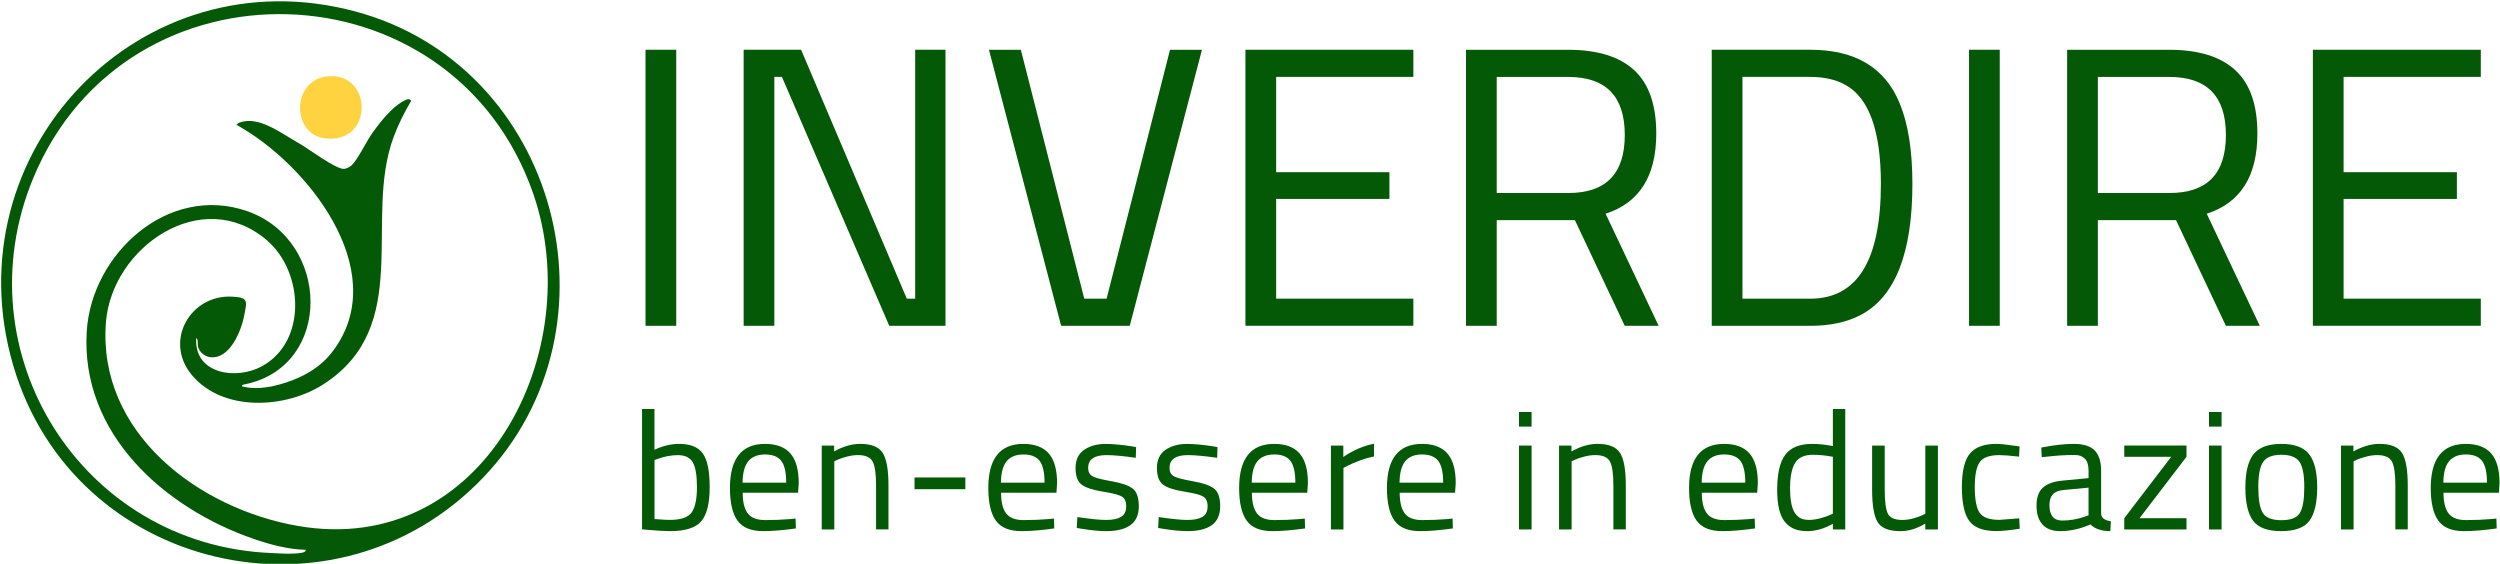
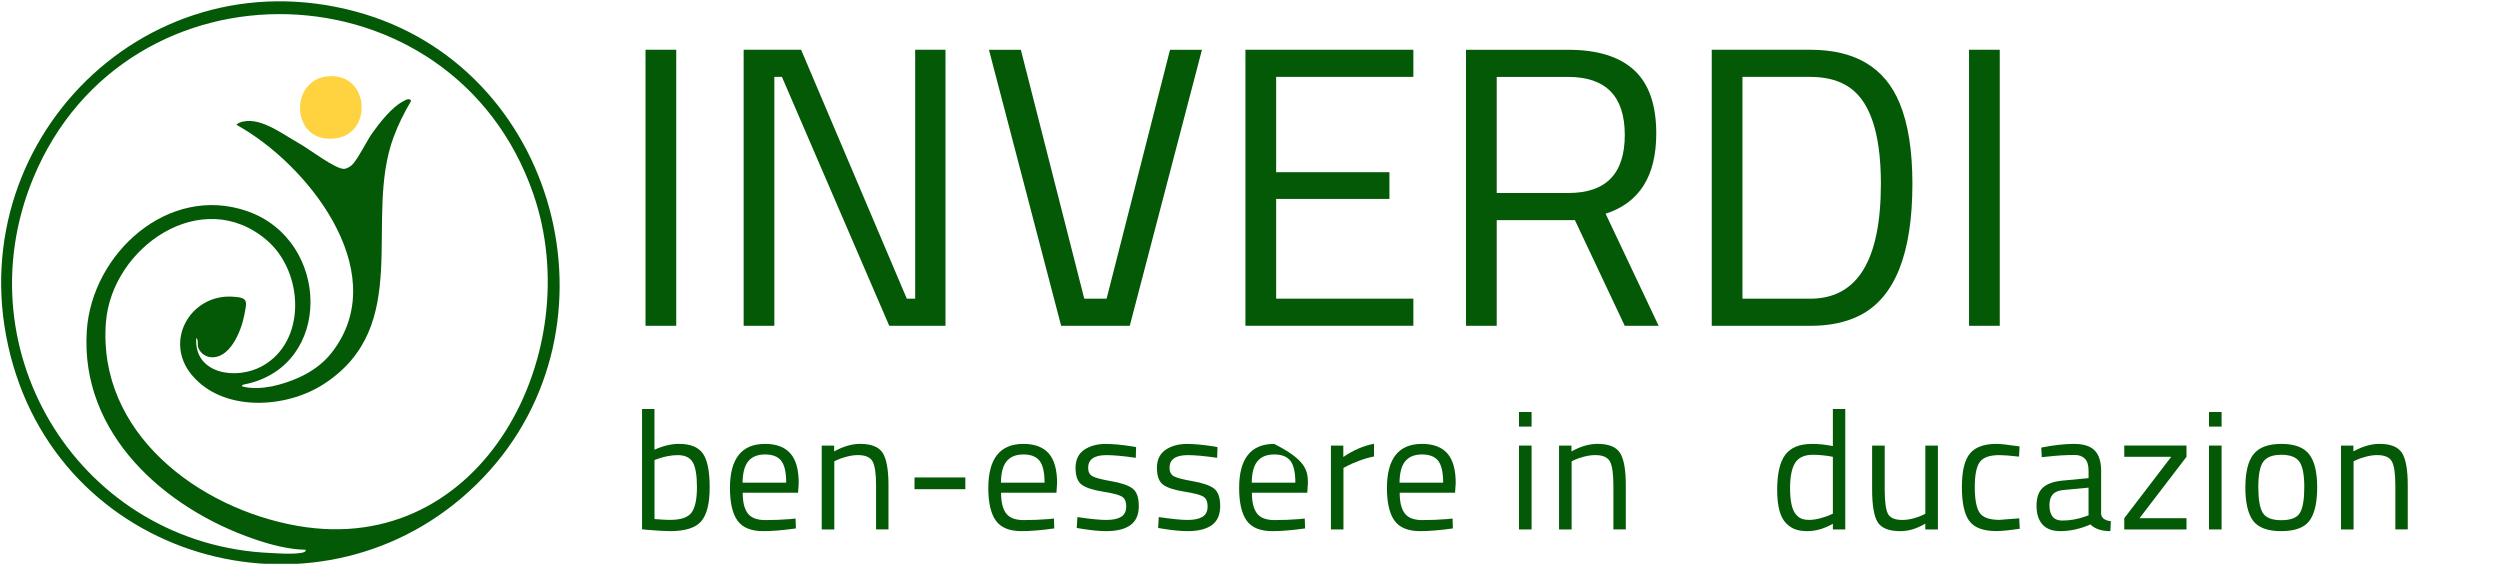
<svg xmlns="http://www.w3.org/2000/svg" width="909" height="205" viewBox="0 0 909 205" fill="none">
  <g clip-path="url(#clip0_4074_8)">
    <path d="M246.94 161.4C251.05 161.4 253.92 162.57 255.57 164.91C257.22 167.25 258.04 171.35 258.04 177.2C258.04 183.05 257.01 187.17 254.96 189.55C252.91 191.93 249.13 193.12 243.64 193.12C241.93 193.12 239.1 192.96 235.16 192.63L233.45 192.45V148.71H237.96V163.53C241.05 162.11 244.04 161.39 246.93 161.39L246.94 161.4ZM243.59 189.03C247.58 189.03 250.21 188.12 251.49 186.32C252.77 184.51 253.41 181.45 253.41 177.14C253.41 172.83 252.9 169.81 251.89 168.08C250.87 166.35 249.06 165.49 246.46 165.49C244.1 165.49 241.68 165.94 239.2 166.83L237.98 167.26V188.73C240.62 188.93 242.49 189.04 243.59 189.04V189.03Z" fill="#045906" />
    <path d="M287.5 188.72L289.27 188.54L289.39 192.14C284.75 192.79 280.79 193.12 277.49 193.12C273.1 193.12 269.99 191.85 268.16 189.31C266.33 186.77 265.41 182.81 265.41 177.44C265.41 166.75 269.66 161.4 278.16 161.4C282.27 161.4 285.34 162.55 287.37 164.85C289.4 167.15 290.42 170.76 290.42 175.68L290.18 179.16H270.05C270.05 182.54 270.66 185.04 271.88 186.66C273.1 188.29 275.22 189.1 278.26 189.1C281.3 189.1 284.37 188.98 287.5 188.73V188.72ZM285.86 175.49C285.86 171.75 285.26 169.11 284.06 167.56C282.86 166.02 280.91 165.24 278.2 165.24C275.49 165.24 273.46 166.05 272.1 167.68C270.74 169.31 270.04 171.91 270 175.49H285.86Z" fill="#045906" />
    <path d="M303.36 192.51H298.78V162.01H303.29V164.14C306.58 162.31 309.73 161.39 312.75 161.39C316.82 161.39 319.55 162.49 320.95 164.68C322.35 166.88 323.05 170.78 323.05 176.39V192.49H318.54V176.51C318.54 172.28 318.12 169.38 317.29 167.82C316.46 166.26 314.68 165.47 311.95 165.47C310.65 165.47 309.28 165.66 307.83 166.05C306.39 166.44 305.28 166.81 304.51 167.18L303.35 167.73V192.5L303.36 192.51Z" fill="#045906" />
    <path d="M332.52 177.87V173.6H351V177.87H332.52Z" fill="#045906" />
    <path d="M381.44 188.72L383.21 188.54L383.33 192.14C378.69 192.79 374.73 193.12 371.43 193.12C367.04 193.12 363.93 191.85 362.1 189.31C360.27 186.77 359.35 182.81 359.35 177.44C359.35 166.75 363.6 161.4 372.1 161.4C376.21 161.4 379.28 162.55 381.31 164.85C383.34 167.15 384.36 170.76 384.36 175.68L384.12 179.16H363.99C363.99 182.54 364.6 185.04 365.82 186.66C367.04 188.29 369.16 189.1 372.2 189.1C375.24 189.1 378.31 188.98 381.44 188.73V188.72ZM379.8 175.49C379.8 171.75 379.2 169.11 378 167.56C376.8 166.02 374.85 165.24 372.14 165.24C369.43 165.24 367.4 166.05 366.04 167.68C364.68 169.31 363.98 171.91 363.94 175.49H379.8Z" fill="#045906" />
    <path d="M402.3 165.48C397.87 165.48 395.65 167.03 395.65 170.12C395.65 171.54 396.16 172.55 397.17 173.14C398.19 173.73 400.5 174.34 404.12 174.97C407.74 175.6 410.3 176.48 411.81 177.62C413.31 178.76 414.07 180.89 414.07 184.03C414.07 187.17 413.06 189.46 411.05 190.92C409.04 192.38 406.1 193.12 402.24 193.12C399.72 193.12 396.75 192.83 393.33 192.27L391.5 191.97L391.74 188.01C396.38 188.7 399.87 189.05 402.23 189.05C404.59 189.05 406.39 188.67 407.63 187.92C408.87 187.17 409.49 185.91 409.49 184.14C409.49 182.37 408.96 181.17 407.9 180.54C406.84 179.91 404.52 179.31 400.95 178.74C397.37 178.17 394.83 177.34 393.33 176.24C391.83 175.14 391.07 173.11 391.07 170.14C391.07 167.17 392.12 164.98 394.21 163.55C396.3 162.13 398.92 161.41 402.05 161.41C404.53 161.41 407.64 161.7 411.38 162.26L413.09 162.56L412.97 166.46C408.46 165.81 404.9 165.48 402.3 165.48Z" fill="#045906" />
    <path d="M431.89 165.48C427.46 165.48 425.24 167.03 425.24 170.12C425.24 171.54 425.75 172.55 426.76 173.14C427.78 173.73 430.09 174.34 433.71 174.97C437.33 175.6 439.89 176.48 441.4 177.62C442.9 178.76 443.66 180.89 443.66 184.03C443.66 187.17 442.65 189.46 440.64 190.92C438.63 192.38 435.69 193.12 431.83 193.12C429.31 193.12 426.34 192.83 422.92 192.27L421.09 191.97L421.33 188.01C425.97 188.7 429.46 189.05 431.82 189.05C434.18 189.05 435.98 188.67 437.22 187.92C438.46 187.17 439.08 185.91 439.08 184.14C439.08 182.37 438.55 181.17 437.49 180.54C436.43 179.91 434.11 179.31 430.54 178.74C426.96 178.17 424.42 177.34 422.92 176.24C421.42 175.14 420.66 173.11 420.66 170.14C420.66 167.17 421.71 164.98 423.8 163.55C425.89 162.13 428.51 161.41 431.64 161.41C434.12 161.41 437.23 161.7 440.97 162.26L442.68 162.56L442.56 166.46C438.05 165.81 434.49 165.48 431.89 165.48Z" fill="#045906" />
-     <path d="M472.64 188.72L474.41 188.54L474.53 192.14C469.89 192.79 465.93 193.12 462.63 193.12C458.24 193.12 455.13 191.85 453.3 189.31C451.47 186.77 450.55 182.81 450.55 177.44C450.55 166.75 454.8 161.4 463.3 161.4C467.41 161.4 470.48 162.55 472.51 164.85C474.54 167.15 475.56 170.76 475.56 175.68L475.32 179.16H455.19C455.19 182.54 455.8 185.04 457.02 186.66C458.24 188.29 460.36 189.1 463.4 189.1C466.44 189.1 469.51 188.98 472.64 188.73V188.72ZM470.99 175.49C470.99 171.75 470.39 169.11 469.19 167.56C467.99 166.02 466.04 165.24 463.33 165.24C460.62 165.24 458.59 166.05 457.23 167.68C455.87 169.31 455.17 171.91 455.13 175.49H470.99Z" fill="#045906" />
+     <path d="M472.64 188.72L474.41 188.54L474.53 192.14C469.89 192.79 465.93 193.12 462.63 193.12C458.24 193.12 455.13 191.85 453.3 189.31C451.47 186.77 450.55 182.81 450.55 177.44C450.55 166.75 454.8 161.4 463.3 161.4C474.54 167.15 475.56 170.76 475.56 175.68L475.32 179.16H455.19C455.19 182.54 455.8 185.04 457.02 186.66C458.24 188.29 460.36 189.1 463.4 189.1C466.44 189.1 469.51 188.98 472.64 188.73V188.72ZM470.99 175.49C470.99 171.75 470.39 169.11 469.19 167.56C467.99 166.02 466.04 165.24 463.33 165.24C460.62 165.24 458.59 166.05 457.23 167.68C455.87 169.31 455.17 171.91 455.13 175.49H470.99Z" fill="#045906" />
    <path d="M483.92 192.51V162.01H488.43V166.16C491.97 163.72 495.69 162.11 499.59 161.34V165.98C497.88 166.31 496.1 166.81 494.25 167.51C492.4 168.2 490.99 168.81 490.01 169.34L488.48 170.13V192.52H483.9L483.92 192.51Z" fill="#045906" />
    <path d="M526.38 188.72L528.15 188.54L528.27 192.14C523.63 192.79 519.67 193.12 516.37 193.12C511.98 193.12 508.87 191.85 507.04 189.31C505.21 186.77 504.29 182.81 504.29 177.44C504.29 166.75 508.54 161.4 517.04 161.4C521.15 161.4 524.22 162.55 526.25 164.85C528.28 167.15 529.3 170.76 529.3 175.68L529.06 179.16H508.93C508.93 182.54 509.54 185.04 510.76 186.66C511.98 188.29 514.1 189.1 517.14 189.1C520.18 189.1 523.25 188.98 526.38 188.73V188.72ZM524.73 175.49C524.73 171.75 524.13 169.11 522.93 167.56C521.73 166.02 519.78 165.24 517.07 165.24C514.36 165.24 512.33 166.05 510.97 167.68C509.61 169.31 508.91 171.91 508.87 175.49H524.73Z" fill="#045906" />
    <path d="M552.3 155.11V149.8H556.88V155.11H552.3ZM552.3 192.51V162.01H556.88V192.51H552.3Z" fill="#045906" />
    <path d="M571.45 192.51H566.87V162.01H571.38V164.14C574.67 162.31 577.82 161.39 580.84 161.39C584.91 161.39 587.64 162.49 589.04 164.68C590.44 166.88 591.14 170.78 591.14 176.39V192.49H586.63V176.51C586.63 172.28 586.21 169.38 585.38 167.82C584.55 166.26 582.77 165.47 580.04 165.47C578.74 165.47 577.37 165.66 575.92 166.05C574.48 166.44 573.37 166.81 572.6 167.18L571.44 167.73V192.5L571.45 192.51Z" fill="#045906" />
-     <path d="M636.23 188.72L638 188.54L638.12 192.14C633.48 192.79 629.52 193.12 626.22 193.12C621.83 193.12 618.72 191.85 616.89 189.31C615.06 186.77 614.14 182.81 614.14 177.44C614.14 166.75 618.39 161.4 626.89 161.4C631 161.4 634.07 162.55 636.1 164.85C638.13 167.15 639.15 170.76 639.15 175.68L638.91 179.16H618.78C618.78 182.54 619.39 185.04 620.61 186.66C621.83 188.29 623.95 189.1 626.99 189.1C630.03 189.1 633.1 188.98 636.23 188.73V188.72ZM634.59 175.49C634.59 171.75 633.99 169.11 632.79 167.56C631.59 166.02 629.64 165.24 626.93 165.24C624.22 165.24 622.19 166.05 620.83 167.68C619.47 169.31 618.77 171.91 618.73 175.49H634.59Z" fill="#045906" />
    <path d="M670.94 148.71V192.51H666.43V190.44C663.3 192.23 660.21 193.12 657.16 193.12C655.53 193.12 654.11 192.92 652.89 192.51C651.67 192.1 650.53 191.37 649.47 190.31C647.27 188.11 646.18 184.06 646.18 178.14C646.18 172.22 647.17 167.95 649.14 165.33C651.11 162.71 654.38 161.4 658.93 161.4C661.29 161.4 663.79 161.67 666.43 162.19V148.71H670.94ZM655.08 188.6C655.81 188.89 656.76 189.03 657.92 189.03C659.08 189.03 660.38 188.84 661.82 188.45C663.26 188.06 664.39 187.69 665.21 187.32L666.43 186.77V166.09C663.83 165.6 661.41 165.36 659.17 165.36C656.08 165.36 653.92 166.35 652.7 168.32C651.48 170.29 650.87 173.35 650.87 177.5C650.87 182.22 651.58 185.39 653 187.02C653.65 187.79 654.34 188.32 655.07 188.61L655.08 188.6Z" fill="#045906" />
    <path d="M700.04 162.01H704.62V192.51H700.04V190.38C696.99 192.21 693.98 193.13 691.01 193.13C686.86 193.13 684.11 192.05 682.74 189.9C681.38 187.74 680.7 183.76 680.7 177.94V162.02H685.28V177.88C685.28 182.31 685.67 185.28 686.44 186.79C687.21 188.29 688.96 189.05 691.69 189.05C693.03 189.05 694.39 188.86 695.78 188.47C697.16 188.08 698.22 187.71 698.95 187.34L700.05 186.79V162.02L700.04 162.01Z" fill="#045906" />
    <path d="M726.02 161.4C727.36 161.4 729.64 161.64 732.85 162.13L734.31 162.31L734.13 166.03C730.88 165.66 728.48 165.48 726.93 165.48C723.47 165.48 721.12 166.3 719.89 167.95C718.65 169.6 718.03 172.65 718.03 177.1C718.03 181.55 718.61 184.65 719.77 186.4C720.93 188.15 723.34 189.02 727 189.02L734.2 188.47L734.38 192.25C730.6 192.82 727.77 193.1 725.9 193.1C721.14 193.1 717.86 191.88 716.05 189.44C714.24 187 713.34 182.88 713.34 177.09C713.34 171.3 714.32 167.23 716.27 164.89C718.22 162.55 721.48 161.38 726.03 161.38L726.02 161.4Z" fill="#045906" />
    <path d="M763.97 171.22V186.84C764.09 188.34 765.27 189.24 767.51 189.52L767.33 193.12C764.12 193.12 761.7 192.31 760.07 190.68C756.41 192.31 752.75 193.12 749.09 193.12C746.28 193.12 744.15 192.33 742.68 190.74C741.22 189.15 740.48 186.88 740.48 183.91C740.48 180.94 741.23 178.75 742.74 177.35C744.24 175.95 746.6 175.08 749.82 174.76L759.4 173.84V171.22C759.4 169.15 758.95 167.66 758.06 166.77C757.17 165.88 755.94 165.43 754.4 165.43C751.15 165.43 747.77 165.63 744.27 166.04L742.38 166.22L742.2 162.74C746.67 161.85 750.64 161.4 754.09 161.4C757.54 161.4 760.06 162.19 761.62 163.78C763.19 165.37 763.97 167.85 763.97 171.22ZM745.18 183.66C745.18 187.4 746.72 189.27 749.82 189.27C752.58 189.27 755.31 188.8 757.99 187.87L759.39 187.38V177.31L750.36 178.16C748.53 178.32 747.21 178.85 746.4 179.75C745.59 180.64 745.18 181.95 745.18 183.65V183.66Z" fill="#045906" />
    <path d="M772.38 166.09V162H795.01V166.09L777.93 188.42H795.01V192.51H772.38V188.42L789.46 166.09H772.38Z" fill="#045906" />
    <path d="M803.19 155.11V149.8H807.77V155.11H803.19ZM803.19 192.51V162.01H807.77V192.51H803.19Z" fill="#045906" />
    <path d="M816.42 177.2C816.42 171.63 817.42 167.6 819.41 165.12C821.4 162.64 824.77 161.4 829.51 161.4C834.25 161.4 837.6 162.64 839.57 165.12C841.54 167.6 842.53 171.63 842.53 177.2C842.53 182.77 841.59 186.82 839.72 189.34C837.85 191.86 834.43 193.12 829.47 193.12C824.51 193.12 821.09 191.86 819.22 189.34C817.35 186.82 816.41 182.77 816.41 177.2H816.42ZM821.12 177.1C821.12 181.55 821.66 184.67 822.74 186.46C823.82 188.25 826.07 189.14 829.51 189.14C832.95 189.14 835.19 188.26 836.25 186.49C837.31 184.72 837.84 181.6 837.84 177.13C837.84 172.66 837.25 169.58 836.07 167.89C834.89 166.2 832.7 165.36 829.51 165.36C826.32 165.36 824.12 166.2 822.92 167.89C821.72 169.58 821.12 172.65 821.12 177.1Z" fill="#045906" />
    <path d="M855.77 192.51H851.19V162.01H855.7V164.14C858.99 162.31 862.14 161.39 865.16 161.39C869.23 161.39 871.96 162.49 873.36 164.68C874.76 166.88 875.46 170.78 875.46 176.39V192.49H870.95V176.51C870.95 172.28 870.53 169.38 869.7 167.82C868.87 166.26 867.09 165.47 864.36 165.47C863.06 165.47 861.69 165.66 860.24 166.05C858.8 166.44 857.69 166.81 856.92 167.18L855.76 167.73V192.5L855.77 192.51Z" fill="#045906" />
-     <path d="M905.91 188.72L907.68 188.54L907.8 192.14C903.16 192.79 899.2 193.12 895.9 193.12C891.51 193.12 888.4 191.85 886.57 189.31C884.74 186.77 883.82 182.81 883.82 177.44C883.82 166.75 888.07 161.4 896.57 161.4C900.68 161.4 903.75 162.55 905.78 164.85C907.81 167.15 908.83 170.76 908.83 175.68L908.59 179.16H888.46C888.46 182.54 889.07 185.04 890.29 186.66C891.51 188.29 893.63 189.1 896.67 189.1C899.71 189.1 902.78 188.98 905.91 188.73V188.72ZM904.26 175.49C904.26 171.75 903.66 169.11 902.46 167.56C901.26 166.02 899.31 165.24 896.6 165.24C893.89 165.24 891.86 166.05 890.5 167.68C889.14 169.31 888.44 171.91 888.4 175.49H904.26Z" fill="#045906" />
    <path d="M234.71 118.46V18.09H245.88V118.46H234.71Z" fill="#045906" />
    <path d="M270.39 118.46V18.09H291.28L329.71 108.59H332.76V18.09H343.78V118.46H323.33L284.31 27.96H281.55V118.46H270.38H270.39Z" fill="#045906" />
    <path d="M425.43 18.1H437.03L410.78 118.47H385.83L359.58 18.1H371.18L394.24 108.6H402.36L425.42 18.1H425.43Z" fill="#045906" />
    <path d="M452.84 118.46V18.09H513.9V27.95H464.01V62.61H505.2V72.33H464.01V108.59H513.9V118.45H452.84V118.46Z" fill="#045906" />
    <path d="M544.21 80.03V118.47H533.04V18.1H570.17C580.81 18.1 588.81 20.57 594.17 25.5C599.54 30.43 602.22 38.12 602.22 48.56C602.22 64.03 596.08 73.75 583.8 77.71L603.09 118.47H590.76L572.63 80.03H544.2H544.21ZM570.32 70.17C583.95 70.17 590.77 63.14 590.77 49.07C590.77 35 583.9 27.97 570.17 27.97H544.21V70.18H570.32V70.17Z" fill="#045906" />
    <path d="M658.22 118.46H622.39V18.09H658.22C674.56 18.09 685.39 24.57 690.71 37.53C693.8 44.98 695.35 54.74 695.35 66.83C695.35 92.07 689.06 107.97 676.5 114.55C671.47 117.16 665.38 118.47 658.23 118.47L658.22 118.46ZM683.89 66.83C683.89 47.59 679.59 35.6 670.98 30.86C667.5 28.93 663.24 27.96 658.22 27.96H633.56V108.6H658.22C675.33 108.6 683.89 94.68 683.89 66.83Z" fill="#045906" />
    <path d="M715.94 118.46V18.09H727.11V118.46H715.94Z" fill="#045906" />
-     <path d="M762.78 80.03V118.47H751.61V18.1H788.74C799.37 18.1 807.38 20.57 812.74 25.5C818.11 30.43 820.79 38.12 820.79 48.56C820.79 64.03 814.65 73.75 802.37 77.71L821.66 118.47H809.33L791.2 80.03H762.77H762.78ZM788.89 70.17C802.52 70.17 809.34 63.14 809.34 49.07C809.34 35 802.47 27.97 788.74 27.97H762.78V70.18H788.89V70.17Z" fill="#045906" />
-     <path d="M840.96 118.46V18.09H902.02V27.95H852.13V62.61H893.32V72.33H852.13V108.59H902.02V118.45H840.96V118.46Z" fill="#045906" />
    <path d="M175.73 173.6C122.05 229.8 26.73 207.78 4.8 132.86C-17.86 55.43 50.85 -16.92 129.3 4.19C202.83 23.97 228.12 118.74 175.73 173.6ZM88.04 140.48C89.57 140.93 91.39 141.1 93.13 141.1C95.01 141.1 97.01 140.82 98.9 140.48C113.94 137.1 119.43 129.95 121.7 126.75C142.18 97.96 111.55 59.44 85.98 45.39C85.98 45.39 86.56 44.8 86.82 44.69C93.85 41.78 102.15 48.44 108.68 52.08C112.11 53.98 122.16 61.7 125.2 61.4C126.04 61.32 127.37 60.58 127.98 59.99C130.16 57.85 133.34 51.18 135.54 48.13C138.19 44.46 142.49 38.98 146.5 36.89C147.44 36.4 148.73 35.44 149.5 36.66C147.04 40.82 144.84 45.19 143.15 49.73C131.97 79.76 150.57 118.54 117.56 139.75C103.78 148.6 81.03 149.88 69.73 136.33C59.47 124.02 69.19 107.04 84.43 107.86C90.36 108.18 89.84 109.36 88.8 114.7C87.7 120.39 83.51 130.9 76.24 129.83C74.37 129.55 72.52 128 72.03 126.17C71.75 125.11 72.18 123.34 71.35 122.92C70.51 135.97 85.81 138.32 95.24 133.17C111.64 124.21 110.49 98.87 97 87.33C73.47 67.2 40.68 89.84 38.52 117.15C35.35 157.37 72.2 184.94 108.25 191.22C175.72 202.96 213.78 127.77 193.89 70.43C164.64 -13.93 46.03 -17.34 12.07 64.81C-14.19 128.34 29.77 198.11 98.4 201.07C102.01 201.23 105.91 201.59 109.54 201.02C110.15 200.92 111.27 200.71 111.16 199.9C104.9 199.79 98.29 198.03 92.37 195.99C59.81 184.8 29.16 157.71 31.55 120.36C33.35 92.22 61.19 66.76 89.95 76.8C120.1 87.32 121.23 132.97 89.26 139.69C88.81 139.78 87.88 139.86 87.99 140.49L88.04 140.48Z" fill="#045906" />
    <path d="M118.92 27.78C135.72 25.91 136.01 52.76 117.91 50.27C106.03 48.63 105.99 29.22 118.92 27.78Z" fill="#FFD23F" />
  </g>
  <defs>
    <clipPath id="clip0_4074_8">
      <rect width="909" height="205" fill="white" />
    </clipPath>
  </defs>
</svg>